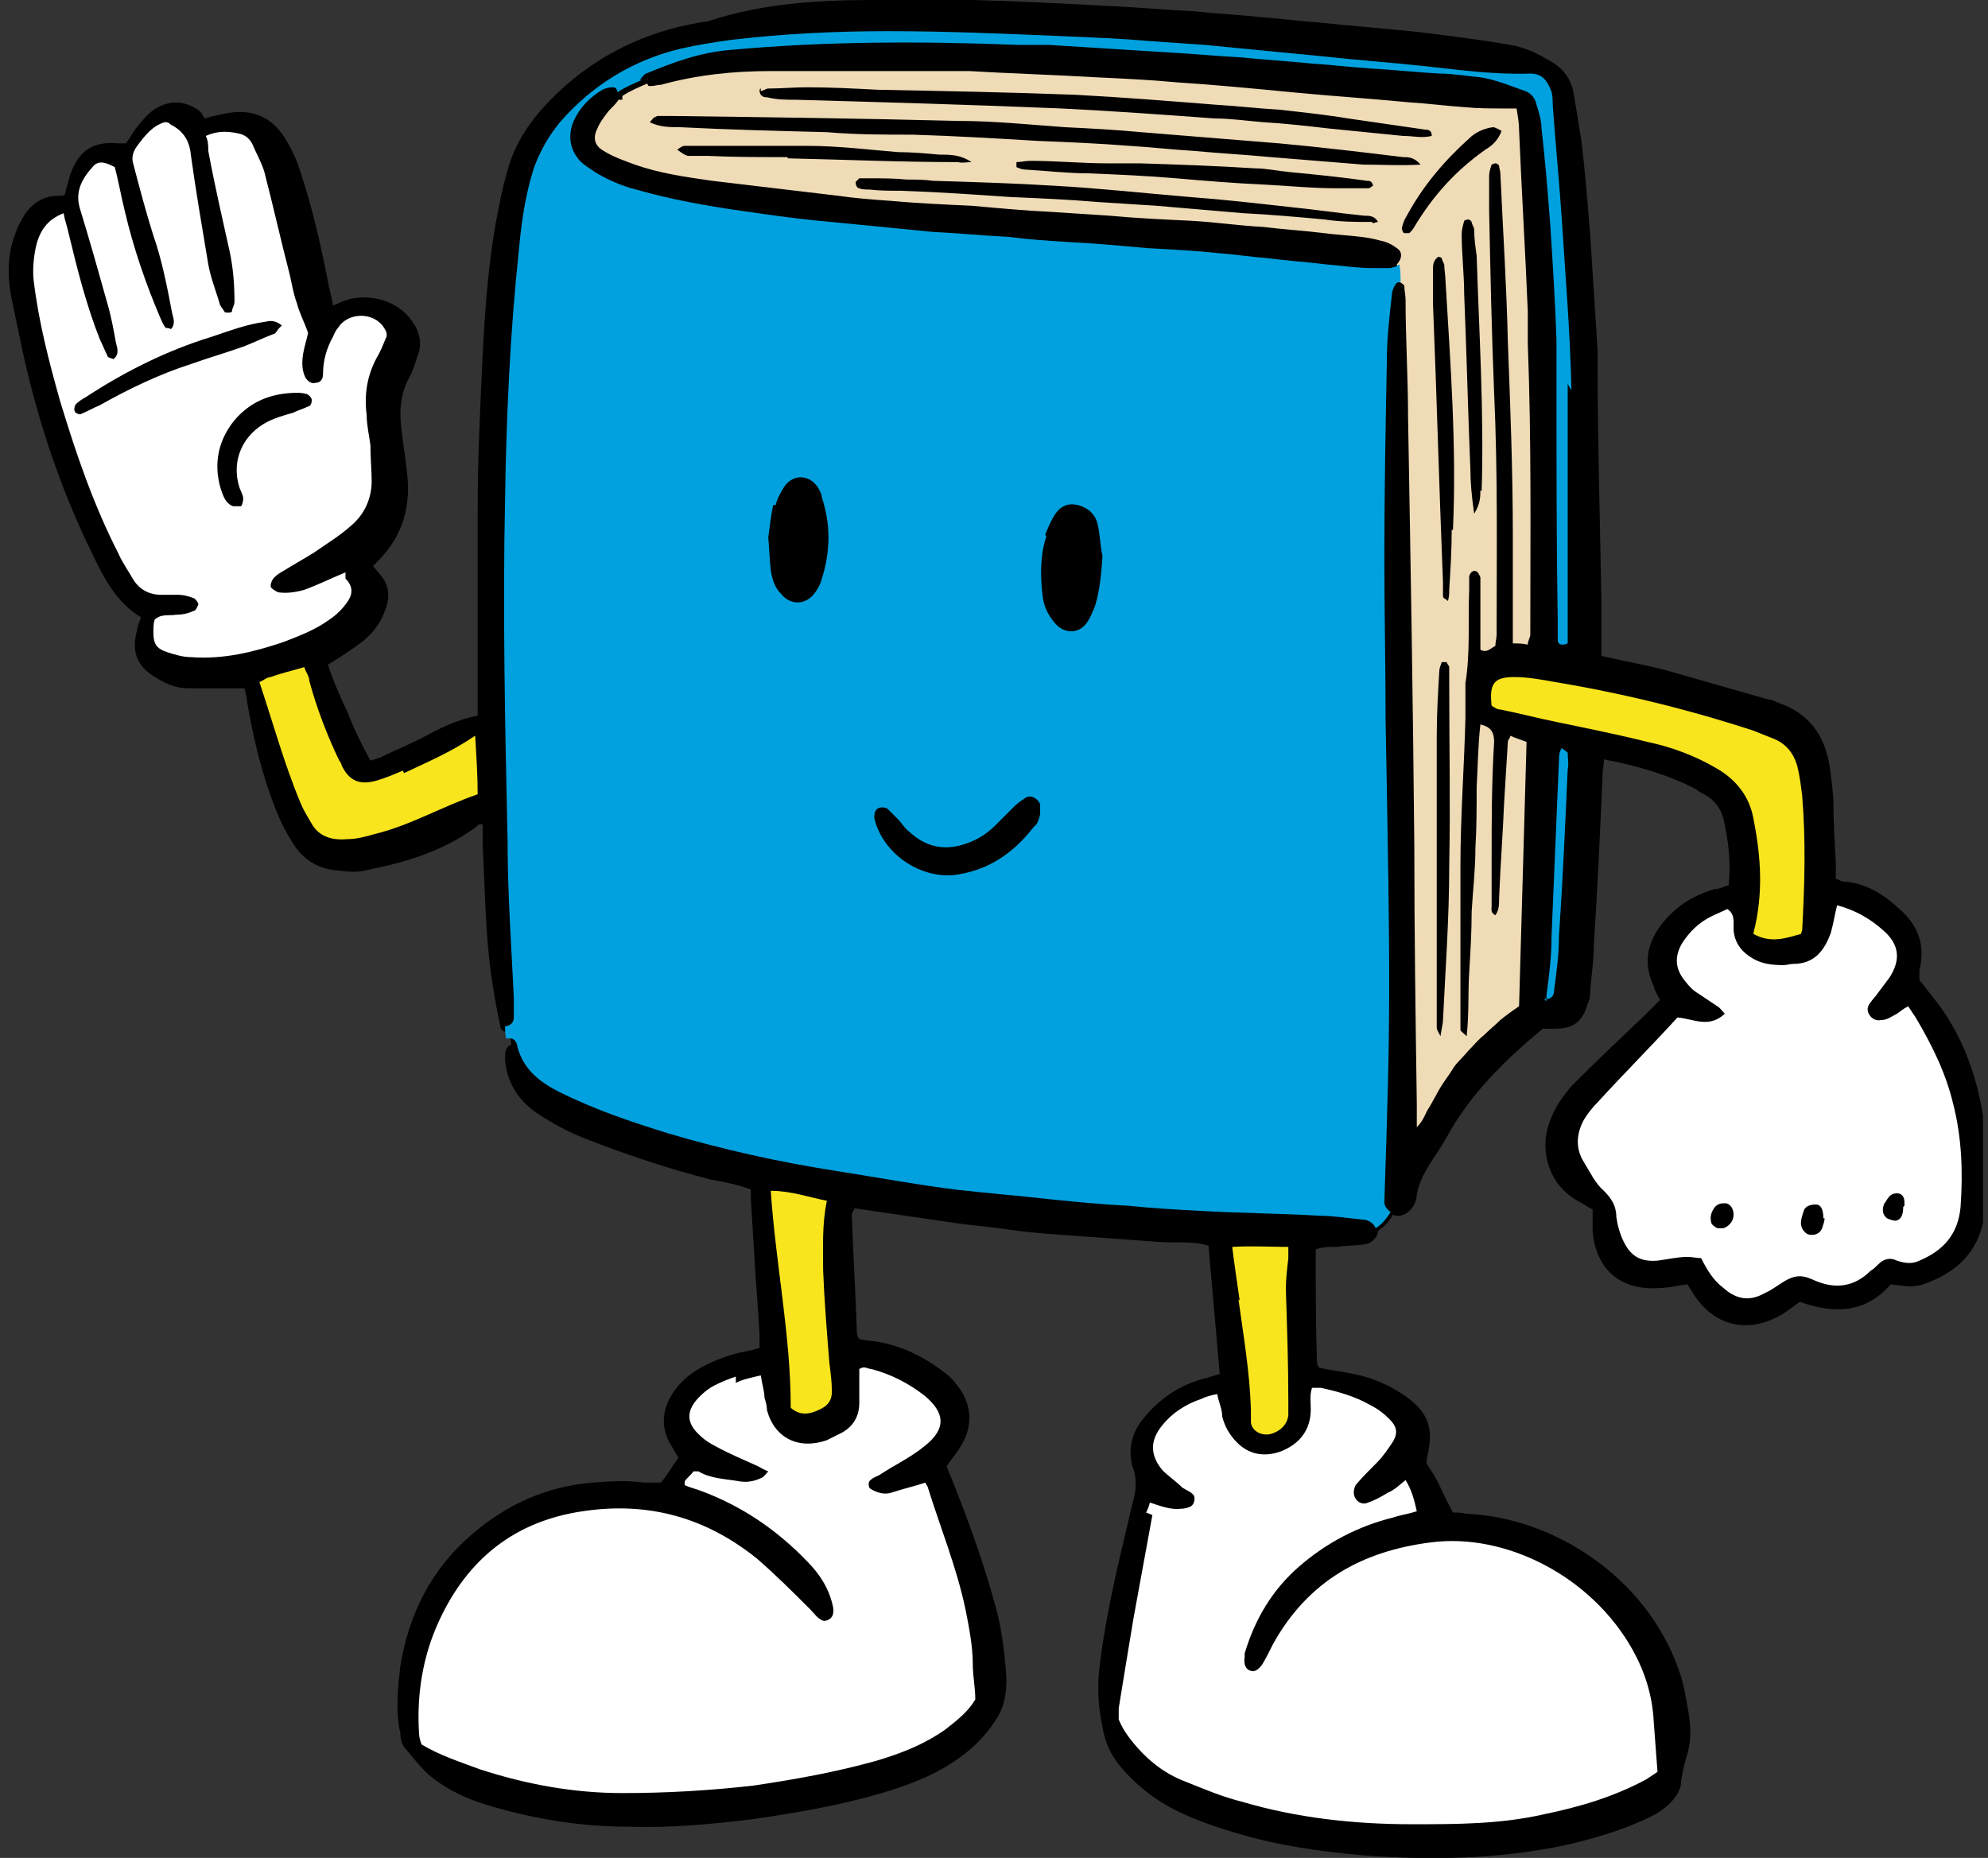
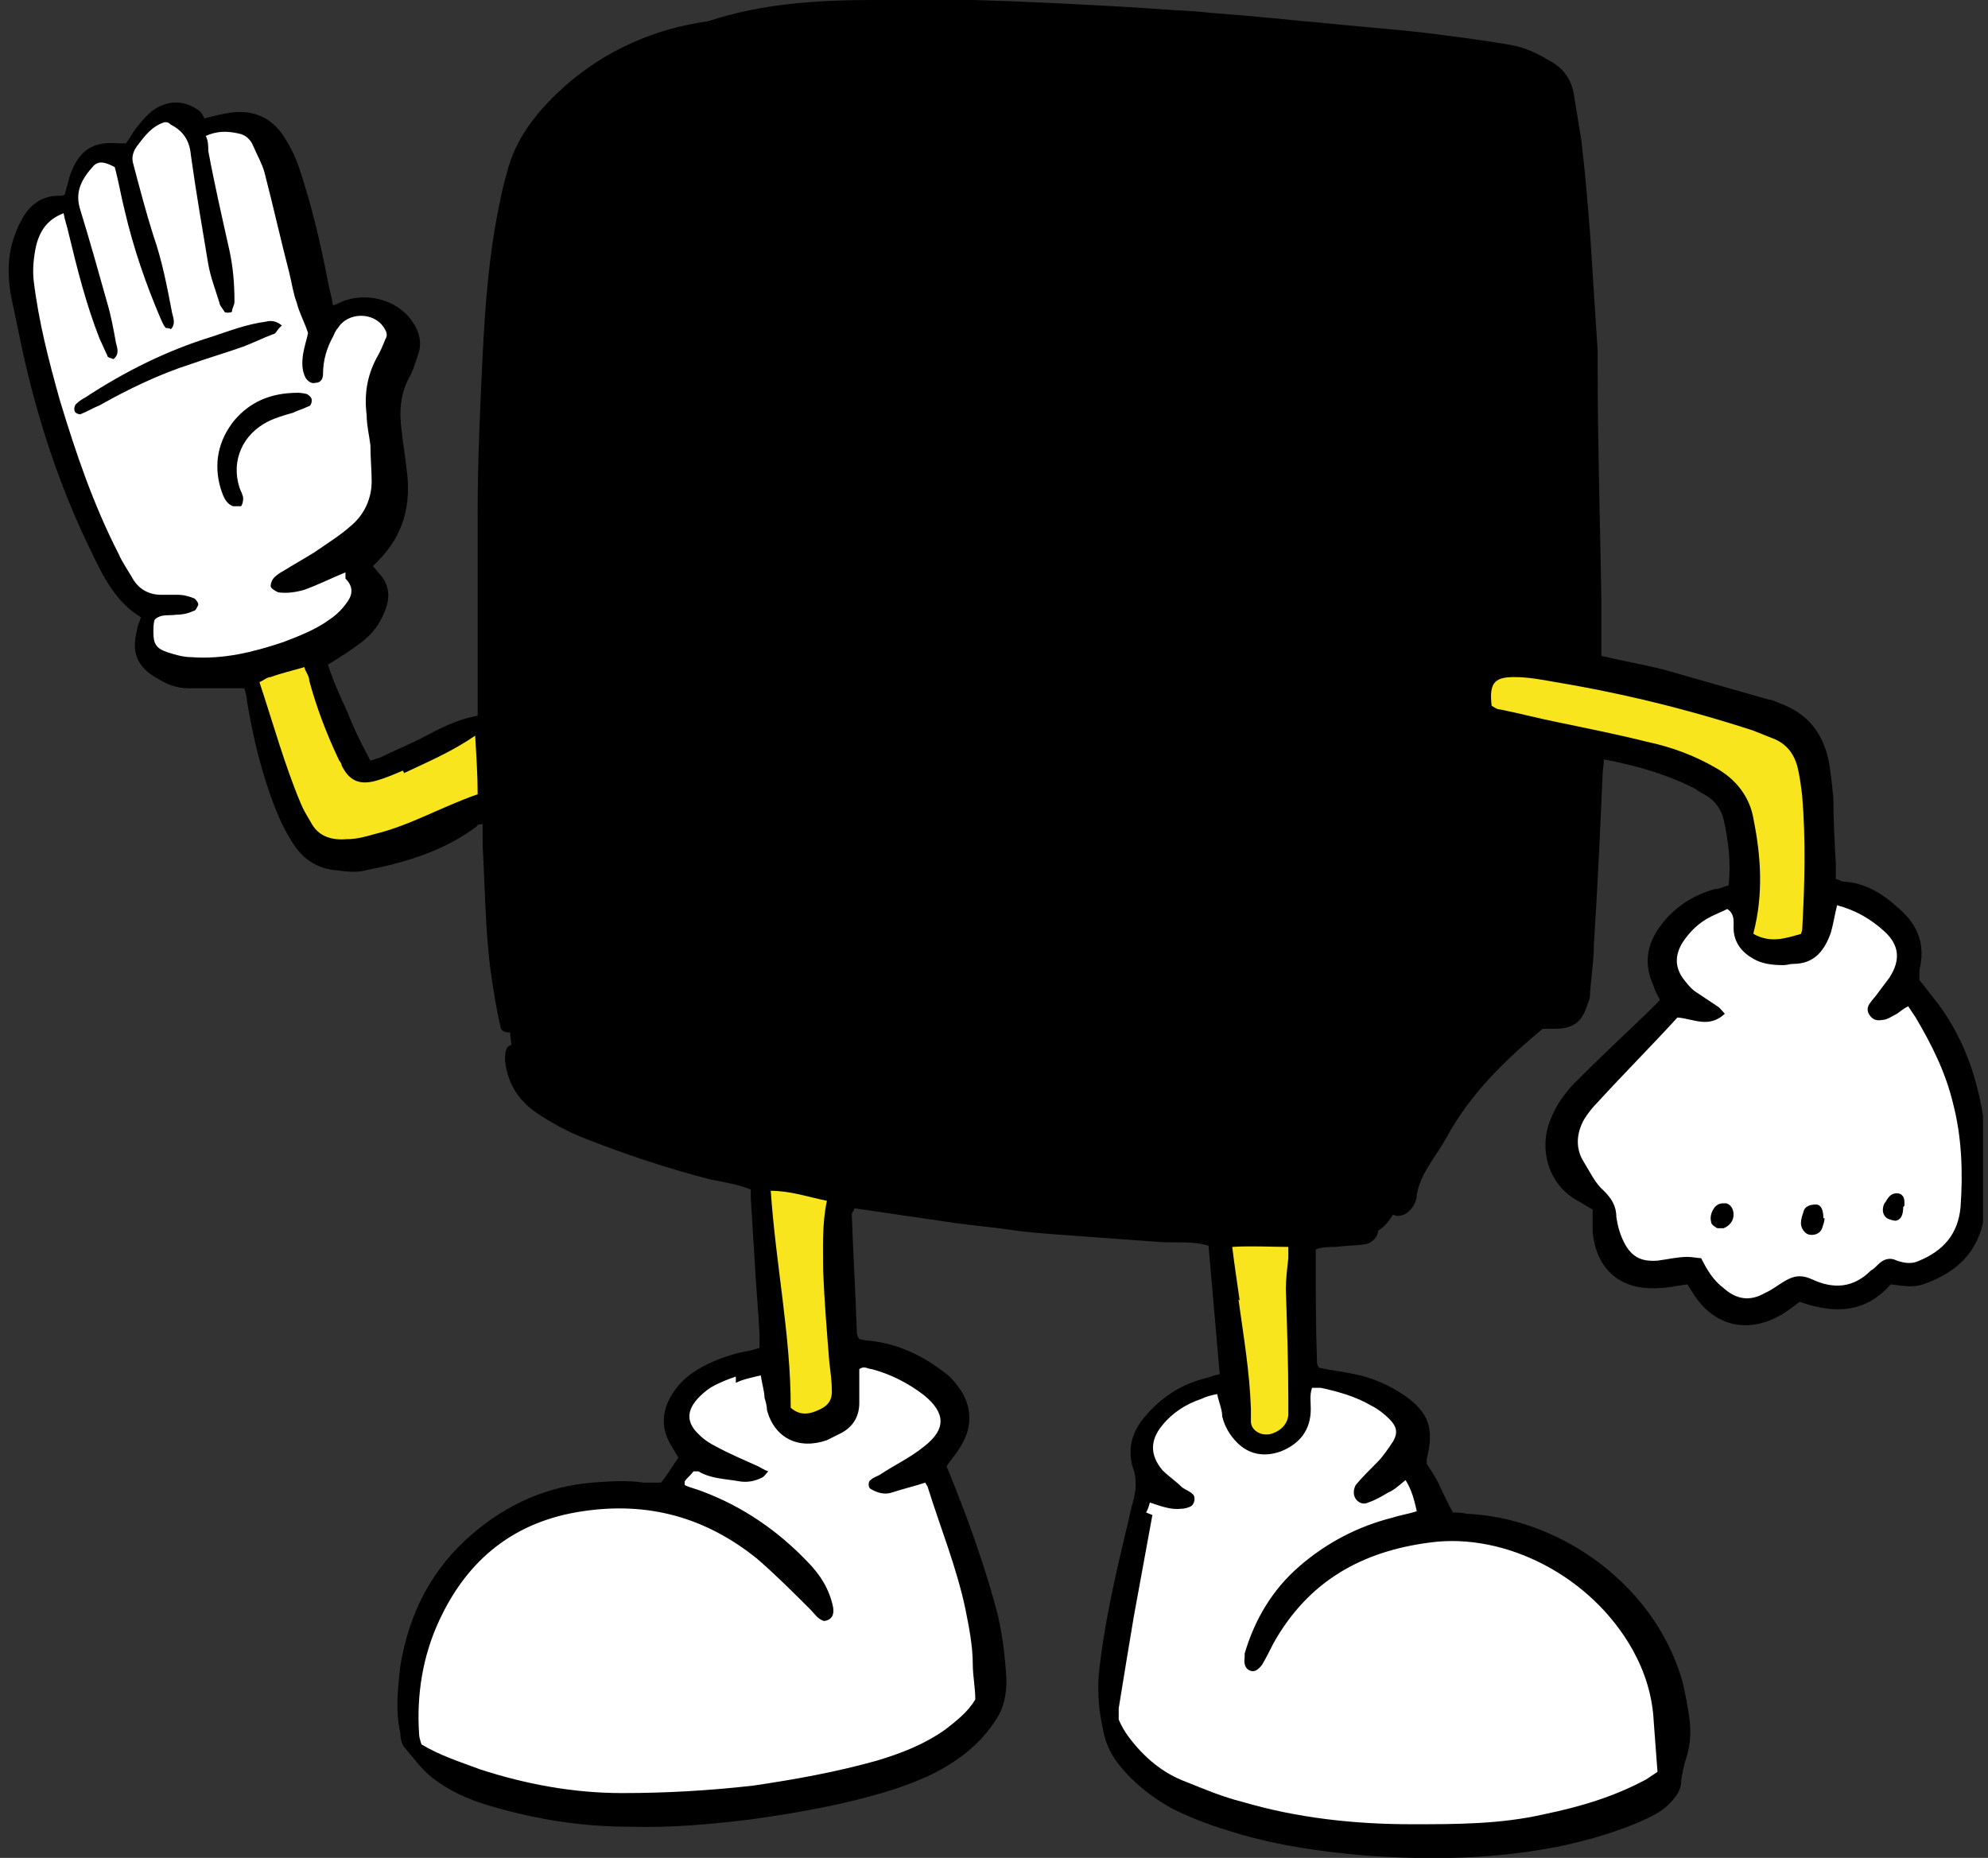
<svg xmlns="http://www.w3.org/2000/svg" version="1.1" viewBox="0 0 159.4 149">
  <rect x="0" y="0" width="159.4" height="149" fill="#333333" stroke="none" />
  <defs>
    <style>
      .cls-1 {
        fill: none;
      }

      .cls-2 {
        fill: #f0dbb7;
      }

      .cls-3 {
        fill: #f9e51e;
      }

      .cls-4 {
        fill: #fff;
      }

      .cls-5 {
        fill: #00a1de;
      }

      .cls-6 {
        clip-path: url(#clippath);
      }
    </style>
    <clipPath id="clippath">
      <rect class="cls-1" y="0" width="159" height="149" />
    </clipPath>
  </defs>
  <g>
    <g id="Layer_1">
      <g class="cls-6">
        <path d="M159.3,96.5c0,.4,0,.8-.2,1.1-.5,2.9-2.3,4.5-4.9,5.4-.9.3-1.7.1-2.6,0-2,2.3-4.5,2.4-7.3,1.4-.4.3-.9.7-1.4,1-2.7,1.6-5.4,1-7.1-1.6-.2-.3-.3-.5-.5-.8-.8.1-1.6.3-2.3.3-3.1.2-5-1.5-5.3-4.5,0-.6,0-1.2,0-1.8-.4-.2-.8-.5-1.2-.7-2.4-1.3-3.2-4.3-2.1-6.7.4-1,1-1.8,1.7-2.6,1.9-1.9,3.9-3.8,5.9-5.7.3-.3.7-.7,1.1-1.1-.2-.4-.4-.7-.5-1.1-.8-1.7-.6-3.3.5-4.8,1.1-1.5,2.6-2.5,4.4-3,.4,0,.7-.2,1.1-.3.2-1.8,0-3.5-.4-5.3-.2-.8-.7-1.5-1.4-1.9-.3-.2-.6-.3-.8-.5-2.3-1.2-4.8-1.9-7.4-2.4,0,.5-.1.8-.1,1.2-.2,4.5-.4,9.1-.7,13.6,0,1.3-.2,2.5-.3,3.8,0,.3,0,.6-.2,1-.4,1.4-1.1,2-2.6,2-.3,0-.7,0-1,0-3,2.5-5.8,5.2-7.7,8.7-.4.7-.8,1.3-1.2,1.9-.5.8-1,1.6-1.2,2.7,0,.6-.4,1.3-1,1.6-.3.1-.6.2-.9,0-.3.5-.7,1-1.2,1.3,0,0,0,0,0,0,0,.4-.4,1-1.1,1.1-.8.1-1.5.1-2.3.2-.5,0-1.1,0-1.6.2,0,.3,0,.5,0,.7,0,2.8,0,5.6.1,8.4,0,0,0,.2.2.4.9.2,1.9.3,2.8.5,1.5.3,2.8.9,4,1.7,2,1.4,2.4,2.7,1.8,5.1,0,.1,0,.2,0,.4.4.6.8,1.2,1.1,1.9.3.6.6,1.3,1,2,.3,0,.7,0,1.1.1,7,.3,14.4,5.1,17,12.5.4,1.1.6,2.3.8,3.5.2,1.2.2,2.4-.2,3.6-.2.6-.3,1.2-.4,1.8,0,.7-.3,1.1-.7,1.6-.7.8-1.5,1.2-2.4,1.6-2,.9-4.1,1.5-6.3,2-5.3,1.1-10.6,1.2-16,.8-3.5-.3-7-.8-10.3-1.8-1.7-.5-3.4-1.1-5-1.9-1.7-.9-3.2-2.1-4.4-3.6-.7-.9-1.1-1.8-1.3-3-.3-1.4-.4-2.7-.3-4.2.4-3.9,1.3-7.8,2.2-11.6.2-.7.3-1.4.5-2.1.3-1,.4-2,0-3-.4-1.5,0-2.9,1.1-4.1,1.2-1.4,2.7-2.4,4.5-2.9.5-.1.9-.3,1.4-.4-.3-3.5-.6-6.8-.9-10.3-1.3-.4-2.7-.2-4-.3-1.4-.1-2.7-.2-4.1-.3-1.4-.1-2.7-.2-4.1-.3-1.3-.1-2.6-.2-3.9-.4s-2.7-.3-4.1-.5c-1.4-.2-2.7-.4-4.1-.6-1.4-.2-2.7-.4-4.1-.6,0,.2-.2.3-.2.5.1,3.1.3,6.2.4,9.3,0,.2,0,.4.2.7.2,0,.4.1.6.1,2.4.2,4.5,1.2,6.4,2.7.4.3.7.7,1,1.1,1.1,1.5,1.1,3.3,0,4.9-.3.5-.7.9-1,1.4.5,1.2,1,2.5,1.5,3.8,1,2.7,1.9,5.4,2.6,8.1.4,1.7.6,3.5.7,5.2,0,1.2-.2,2.3-.9,3.3-.9,1.4-2.1,2.5-3.5,3.4-1.7,1.1-3.6,1.8-5.6,2.4-3.4,1-6.9,1.6-10.4,2.1-3.3.4-6.5.7-9.8.6-3.9,0-7.6-.6-11.3-1.7-1.7-.5-3.2-1.2-4.5-2.2-.9-.7-1.6-1.7-2.3-2.5-.2-.3-.3-.7-.3-1.1-.4-1.8-.2-3.6,0-5.4.7-4.2,2.5-7.8,5.8-10.6,2.8-2.4,6-3.8,9.6-4.1,1.4-.1,2.7-.2,4.1,0,.4,0,.9,0,1.4,0,.5-.6.9-1.3,1.4-2-.2-.3-.4-.7-.6-1-.9-1.5-.7-3,.3-4.4.5-.7,1.2-1.3,1.9-1.7,1-.6,2.1-1,3.2-1.3.5-.1,1.1-.2,1.7-.4,0-.4,0-.8,0-1.1-.1-2-.3-4-.4-6.1-.1-1.6-.2-3.2-.3-4.8,0-.2,0-.4,0-.7-1-.4-2.1-.6-3.2-.8-3.5-.9-6.8-2-10.1-3.3-1.3-.5-2.6-1.2-3.8-2-1.5-1-2.4-2.4-2.6-4.2,0-.1,0-.2,0-.3,0-.5.1-.9.5-1,0-.3-.1-.7-.1-1,0,0,0,0-.1,0-.4,0-.7-.2-.7-.6-.3-1.3-.5-2.6-.7-3.9-.5-3.5-.5-7-.7-10.5,0-.5,0-1.1,0-1.7-.2,0-.4,0-.5.2-2.7,2-5.8,2.9-8.9,3.5-.7.2-1.5.1-2.3,0-1.4-.1-2.6-.8-3.4-2-.6-.9-1.1-1.9-1.5-2.9-1.1-2.8-1.8-5.7-2.3-8.7,0-.3-.1-.6-.2-1-.4,0-.8,0-1.1,0-1.1,0-2.3,0-3.4,0-.9,0-1.7-.3-2.5-.8-1.6-.9-2.1-2.1-1.6-3.9,0-.3.2-.6.3-1-2-1.2-3-3.2-4-5.3-2.5-5.1-4.3-10.6-5.5-16.1-.3-1.4-.6-2.9-.9-4.3-.3-1.6-.3-3.2.2-4.7.2-.5.3-.9.6-1.4.6-1.2,1.6-2,3-2,.1,0,.2,0,.3,0,0,0,0,0,.2-.1.1-.5.3-1,.4-1.5.7-2,1.8-2.8,3.9-2.6.2,0,.3,0,.6,0,.3-.4.5-.8.8-1.2.4-.5.8-1,1.3-1.4,1.2-.9,2.6-.9,3.8,0,.2.2.3.4.4.6.7-.2,1.2-.3,1.7-.4,2-.4,3.6.2,4.7,1.9.5.8.9,1.6,1.2,2.5,1,3,1.7,6,2.3,9.1.1.6.3,1.2.4,1.9.3-.1.5-.2.7-.3,1.9-.8,4.4-.2,5.6,1.5.6.8.9,1.8.5,2.8-.2.6-.4,1.3-.7,1.8-.7,1.3-.8,2.7-.6,4.2.1,1,.3,2.1.4,3.1.4,2.8-.2,5.3-2.3,7.4-.1.1-.2.2-.4.4.2.2.4.5.6.7.7.8.8,1.8.4,2.8-.4,1.1-1,1.9-1.9,2.6-.8.6-1.7,1.2-2.7,1.8.4,1.3,1,2.6,1.6,3.9.5,1.3,1.1,2.5,1.8,3.8.3-.1.7-.2.9-.3,1-.5,2-.9,3-1.4,1.5-.8,3-1.6,4.7-1.9,0-.7,0-1.3,0-1.8,0-4.8,0-9.6,0-14.5,0-4.2.2-8.4.4-12.6.2-4,.5-8,1.3-11.9.2-1.1.5-2.3.8-3.3.8-2.6,2.5-4.6,4.5-6.4,3.3-2.9,7.2-4.6,11.5-5.2C61,.3,65.5,0,70,0s5.4,0,8,0c3.8.1,7.6.3,11.3.5,2.1.1,4.3.3,6.4.4,1.9.2,3.8.3,5.7.5,1.4.1,2.8.3,4.3.4,2.8.3,5.6.5,8.3.8,2.4.3,4.8.6,7.1,1,1.2.2,2.2.7,3.2,1.3,1.1.6,1.7,1.5,1.9,2.7.2,1.2.4,2.5.6,3.7.3,2.5.5,5,.7,7.5.2,3.1.4,6.2.6,9.3,0,.4,0,.9,0,1.3,0,6.2.2,12.5.3,18.7,0,1,0,2,0,3,0,.5,0,1,0,1.5,1.7.4,3.4.7,5,1.1,2.8.8,5.6,1.6,8.4,2.4.3,0,.6.2.9.3,2.2.8,3.4,2.3,3.9,4.5.2,1,.3,2.1.4,3.1,0,1.7.1,3.5.2,5.3,0,.4,0,.8,0,1.2.2,0,.4.2.6.2,1.8.1,3.2,1,4.5,2.2,1.5,1.3,2.1,2.9,1.6,4.9,0,.2,0,.4,0,.6,0,0,0,.1,0,.2.5.6,1,1.3,1.5,1.9,2.3,3.1,3.4,6.7,3.8,10.5.2,1.8.2,3.5,0,5.3Z" />
      </g>
-       <path class="cls-2" d="M49.6,8c-.2.3-.5.6-.8.9-.3.4-.7.9-.9,1.4-.4.8-.2,1.4.5,1.8.8.5,1.7.8,2.5,1.1,2,.7,4.1,1,6.2,1.3,3.4.4,6.7.8,10.1,1.2,1.4.2,2.7.3,4.1.4,2.2.2,4.4.3,6.6.4,2.2.2,4.4.4,6.5.5,1.5.1,3.1.2,4.6.3,2.1.2,4.3.3,6.4.4,2,.1,3.9.4,5.9.5,1.6.2,3.3.3,4.9.5,1.5.2,3.1.2,4.5.6.5.1.9.3,1.3.6.5.3.4.9,0,1.3.1.5.1.9.1,1.4.2,0,.4.2.5.3,0,.4.1.8.1,1.1,0,3.2.2,6.3.2,9.5.2,11.4.4,22.9.5,34.3,0,6.9.1,13.8.2,20.7,0,.5,0,1.1,0,1.9.6-.6.7-1.2,1-1.6.3-.5.6-1.1.9-1.6.3-.5.7-1,1-1.5s.8-.9,1.2-1.4c.4-.4.8-.9,1.3-1.3.4-.4.9-.8,1.3-1.2.5-.4.9-.7,1.5-1.1.2-7,.4-14.1.6-21.2-.5-.2-.9-.3-1.3-.5,0,.2-.2.3-.2.5-.1,1.6-.2,3.3-.3,4.9-.1,2.5-.3,5-.4,7.6,0,.5,0,1-.3,1.4-.4-.2-.3-.5-.3-.7,0-1.3,0-2.5,0-3.8,0-3.1,0-6.2.2-9.4,0-.7-.2-1.2-1.1-1.4-.2,1.7-.2,3.3-.3,5,0,1.6,0,3.3-.1,4.9,0,1.7-.2,3.4-.3,5.1,0,1.6-.1,3.3-.2,4.9-.1,1.6,0,3.2-.2,5.1-.3-.3-.5-.4-.5-.5,0-.5,0-1,0-1.5,0-3.9,0-7.8,0-11.7,0-3.9.3-7.9.4-11.8,0-.8,0-1.5,0-2.3,0-.2,0-.3,0-.5.4-2.5.2-5,.3-7.5,0-.3,0-.7,0-1,0-.3.3-.6.5-.5.2,0,.3.3.4.5,0,.5,0,1.1,0,1.6v4.2c.5.3.8-.1,1.2-.3,0-.3.1-.6.1-.9,0-6.5.1-12.9-.2-19.4-.2-4.9-.3-9.7-.4-14.6,0-.9,0-1.9,0-2.8,0-.3.1-.6.2-.9,0,0,.2-.1.3-.1,0,0,.2,0,.3.2,0,.2.1.4.1.6.2,4.5.5,9,.6,13.5.2,5.2.4,10.4.4,15.6,0,2.5,0,5,0,7.6,0,.3,0,.6,0,1,.4,0,.8,0,1.2.1,0-.3.2-.6.2-.8,0-7.8.1-15.5-.2-23.3,0-.9,0-1.8,0-2.6-.2-4.9-.5-9.7-.7-14.6,0-.5-.1-1.1-.2-1.7-.4,0-.7,0-1,0-1,0-2.1,0-3.1-.1-1.5-.1-3-.3-4.6-.4-3.1-.3-6.2-.5-9.3-.8-3.1-.3-6.2-.6-9.3-.8-2.1-.2-4.3-.3-6.4-.4-3.4-.2-6.8-.3-10.2-.5-.8,0-1.5,0-2.3,0-4.5,0-9.1,0-13.6,0-3,0-5.9.3-8.8,1.1-.3,0-.5.1-.8.1s-.2,0-.3-.2c-.7.3-1.4.6-2,1,0,0,0,.2,0,.3ZM63.1,12.6c-2.1,0-4.3,0-6.4-.1-.5,0-1,0-1.5,0-.2,0-.5-.2-.9-.5.3-.2.4-.3.6-.3.3,0,.6,0,1,0,3,0,5.9,0,8.9,0,2.4,0,4.8.3,7.2.5,1.1,0,2.2.1,3.3.2.9,0,1.7,0,2.6.6-.4,0-.7.1-1.1,0-4.6,0-9.1-.2-13.6-.3ZM110,17.8c-1.3,0-2.5,0-3.8-.2-2.2-.2-4.4-.4-6.5-.5-2.3-.2-4.7-.4-7-.6-1.6-.1-3.2-.2-4.7-.3-2.3-.2-4.7-.3-7-.4-2.9-.2-5.8-.4-8.7-.5-.9,0-1.8,0-2.6-.1-.3,0-.6,0-.8-.1-.2,0-.3-.3-.3-.5,0,0,.2-.2.3-.3.3,0,.5,0,.8,0,1,0,2,0,3,.1.7,0,1.4,0,2.1.1,3.3.1,6.6.2,9.8.4,3.6.2,7.2.6,10.8.9,2.7.2,5.3.5,8,.8,2,.2,4,.5,6,.7.4,0,.8,0,1.1.5-.2,0-.3.1-.4.1ZM81.5,13.3c0-.1,0-.2,0-.3.4,0,.7-.1,1.1-.1,2.1,0,4.2.2,6.2.2.9,0,1.7,0,2.6,0,3.1.1,6.1.2,9.2.4.9,0,1.8.2,2.8.3,2.1.2,4.1.4,6.2.7.2,0,.4,0,.5.4-.1,0-.2.2-.4.2-.8,0-1.6,0-2.5,0-2,0-3.9-.2-5.9-.3-2.3-.1-4.7-.3-7-.5-2.3-.2-4.7-.3-7-.4-1.7,0-3.4-.2-5.1-.3-.2,0-.5-.1-.7-.2ZM116.2,69.5c0,4.1-.3,8.2-.5,12.3,0,.3-.1.6-.2,1.3-.2-.4-.3-.5-.3-.7,0-.3,0-.5,0-.8,0-7.5,0-15.1,0-22.6,0-1.7.1-3.4.2-5.1,0-.3.1-.5.2-.8,0,0,0,0,.1,0,0,0,.2,0,.3,0,0,.1.2.3.2.4,0,.4,0,.9,0,1.3,0,4.9.1,9.7,0,14.6ZM116.4,42.5c0,1.6-.1,3.2-.2,4.8,0,.3,0,.5-.1.9-.2-.2-.4-.2-.4-.4,0-.4,0-.8,0-1.1-.3-7.4-.5-14.9-.8-22.3,0-.9,0-1.9,0-2.8,0-.3,0-.5.2-.8,0,0,.2-.2.2-.2,0,0,.2,0,.3.1,0,.1.1.3.2.5,0,.4.1.9.1,1.3.4,6.7.9,13.3.6,20ZM118.7,39.3c0,.5,0,1.1-.5,1.9-.2-1.4-.3-2.5-.3-3.5-.2-4.7-.3-9.4-.5-14.1,0-1.6-.2-3.2-.2-4.8,0-.4.1-.7.2-1.1,0,0,.2-.1.3-.1,0,0,.2,0,.3.2,0,.2.2.4.2.6,0,.7.1,1.4.2,2.1.2,6.3.6,12.6.4,18.9ZM117.8,11.1c.5-.5,1.2-.8,1.9-.9.2,0,.5.2.7.3-.3.8-.8,1.2-1.3,1.5-2.4,1.7-4.2,3.7-5.7,6.2-.1.2-.3.4-.4.5-.1,0-.3,0-.4,0-.1,0-.2-.3-.2-.4.1-.4.2-.7.4-1,1.3-2.4,3-4.4,5-6.2ZM61,7.3c.2,0,.4-.2.6-.2,1,0,2.1-.1,3.1-.1,1.9,0,3.8.1,5.7.2,5.3.1,10.5.2,15.8.4,3.8.2,7.5.5,11.3.8,1.7.1,3.4.3,5.1.4,1.8.2,3.7.4,5.5.7,2.1.3,4.1.6,6.2.9.3,0,.5.1.5.5-.8.2-1.5,0-2.3,0-2-.2-4-.4-6-.6-1.7-.2-3.5-.4-5.2-.5-1.3-.1-2.6-.3-3.9-.3-4.1-.3-8.2-.6-12.3-.8-7.1-.3-14.2-.5-21.3-.7-.8,0-1.5,0-2.3-.2-.2,0-.3,0-.5-.2,0,0-.1-.2-.1-.3,0,0,0-.2.1-.2ZM52.7,9.3c.4,0,.8,0,1.1,0,7.7.1,15.4.2,23.1.4,2.8,0,5.7.3,8.5.5,2,.1,4,.2,6.1.4,3.7.3,7.4.6,11.1.9,3.3.3,6.6.7,9.9,1.1.4,0,.9,0,1.4.6-1.6.1-3.1,0-4.6,0-2.5-.2-4.9-.4-7.4-.6-2.1-.2-4.1-.3-6.2-.5-1.7-.1-3.4-.3-5.1-.4-2.5-.2-4.9-.3-7.4-.4-3.3-.2-6.7-.4-10-.5-2.3,0-4.6,0-6.9-.2-3.9-.1-7.9-.2-11.8-.4-.8,0-1.6,0-2.4-.4.2-.2.3-.4.4-.4Z" />
-       <path class="cls-5" d="M126,31.3c-.1-4.7-.5-9.4-.8-14.1-.2-2.9-.5-5.9-.7-8.8,0-.4,0-.9-.2-1.3-.3-.7-.7-1.2-1.6-1.2-2.9.1-5.7-.3-8.5-.6-2.8-.3-5.6-.5-8.3-.8-3.1-.3-6.2-.6-9.3-.9-1.4-.1-2.8-.2-4.3-.3-2.3-.2-4.7-.3-7.1-.4-4.7-.2-9.3-.4-14-.4-4.2,0-8.4.2-12.6.7-1.4.2-2.7.4-4,.7-3.8.9-7.1,2.9-9.7,5.9-.9,1.1-1.6,2.3-2.1,3.7-.7,2.2-1,4.4-1.2,6.6-.7,6.6-1,13.2-1.1,19.8-.2,9.2,0,18.4.2,27.6,0,4.2.3,8.3.5,12.5,0,.5,0,1.1,0,1.6,0,.4-.3.7-.7.7,0,.3,0,.7.1,1,.4-.1.8,0,.9.7.5,1.8,1.8,2.8,3.4,3.6,2.8,1.4,5.8,2.4,8.7,3.3,4.4,1.3,8.9,2.3,13.4,3,3.2.5,6.4,1.1,9.6,1.5,2.6.3,5.2.5,7.8.8,2,.2,4,.4,6.1.5,1.9.2,3.7.3,5.6.4,3.2.2,6.5.2,9.7.4,1.1,0,2.3.2,3.4.3.6,0,1,.4,1.1.7.5-.3.9-.8,1.2-1.3,0,0,0,0,0,0-.3-.2-.5-.5-.5-.8.5-15,.5-17,.1-38.6,0-4.4-.1-8.8-.1-13.1,0-5.3.1-10.5.2-15.8,0-1.7.2-3.5.4-5.2,0-.3.1-.6.3-.9,0-.1.3-.2.4-.2h0c0-.5,0-.9-.1-1.4,0,0-.2.1-.3.2-.2,0-.3.1-.5.1-.4,0-.9,0-1.3,0h0c-1.3,0-2.5-.2-3.8-.3-1.6-.2-3.2-.3-4.7-.5-1.3-.1-2.6-.3-3.9-.4-1.9-.2-3.8-.3-5.7-.4-2.2-.2-4.4-.4-6.5-.5-1.5-.1-3.1-.2-4.6-.4-2-.1-4-.3-6.1-.4-3-.3-6.1-.6-9.2-.9-2.1-.2-4.1-.5-6.2-.8-2.8-.4-5.6-.9-8.4-1.7-1.2-.3-2.3-.8-3.3-1.4-.4-.3-.8-.5-1.2-.9-.8-.9-1-2-.5-3.2.5-1.1,1.3-1.9,2.3-2.5.2-.1.5-.2.8-.2s.3.1.4.3c0,0,0,0,0,.1.6-.4,1.3-.7,2-1,0,0,0,0-.2,0,.2-.2.3-.4.5-.5,2.2-.9,4.3-1.7,6.8-1.9,7.7-.7,15.3-.7,23-.4.8,0,1.6,0,2.5,0,3.2.2,6.3.4,9.5.6,2,.1,3.9.3,5.9.4,1.9.2,3.8.3,5.7.5,1.6.1,3.2.3,4.8.4,1.8.1,3.6.3,5.4.4,1.1,0,2.2.2,3.3.3,1.3.2,2.4.7,3.6,1.1.5.2.8.6.9,1.1.2.6.4,1.3.4,1.9.3,2.6.5,5.1.7,7.7.2,3.1.4,6.2.5,9.3,0,1.3,0,2.5,0,3.8,0,6.3,0,12.5.1,18.7,0,.5,0,1,0,1.5,0,.4.3.5.8.3,0-.3,0-.7,0-1.1,0-6.6,0-13.1,0-19.7ZM83.8,42.9c.2-.5.4-1,.7-1.5.4-.7,1-1.1,1.9-.9.8.2,1.4.7,1.6,1.5.2.8.2,1.7.4,2.6-.1,1.4-.2,2.7-.6,4-.2.5-.4,1-.7,1.4-.6.8-1.6.8-2.3.2-.7-.7-1.1-1.5-1.2-2.4-.2-1.6-.2-3.3.3-4.8ZM70.3,64.9c.2-.2.7-.2.9,0,.3.3.5.5.8.8.3.3.5.7.9,1,1.2,1.1,2.5,1.5,4.1,1.1,1.1-.3,2-.8,2.8-1.6.5-.5,1-1,1.5-1.5.3-.3.6-.5.9-.7.4-.3,1,0,1.2.5,0,.3,0,.6,0,.8-.1.4-.2.8-.5,1-1.7,2.2-3.8,3.6-6.6,3.9-.1,0-.2,0-.3,0-2.7,0-5.3-2-5.9-4.6,0-.2,0-.5.2-.7ZM62.2,40.5c.1-.5.4-1,.7-1.5.8-1.1,2.2-.9,2.8.3.1.2.2.4.2.6.7,2.1.7,4.3,0,6.5-.1.4-.3.8-.6,1.2-.7.9-1.9,1-2.7,0-.5-.5-.7-1.2-.8-1.9-.1-.8-.1-1.5-.2-2.6.1-.7.2-1.7.4-2.6ZM124,80.3c0-.2,0-.3,0-.5.2-1.5.4-3,.4-4.6.2-4.8.4-9.5.6-14.3,0-.3,0-.5.2-.9.3.2.5.3.5.4,0,.4.1.9,0,1.3-.2,4.5-.4,9-.7,13.4,0,1.5-.2,2.9-.4,4.4,0,.4-.3.7-.8.6Z" />
      <path class="cls-4" d="M27.7,46.4c.6.6.6,1.2.2,1.8-.4.6-.9,1.1-1.5,1.5-1.1.8-2.4,1.3-3.7,1.8-2.4.8-4.8,1.4-7.4,1.2-.6,0-1.3-.2-1.9-.4-.9-.3-1.1-.7-1.1-1.6,0-.3,0-.7.1-1,.5-.5,1.2-.3,1.7-.4.5,0,1-.1,1.4-.3.2,0,.3-.3.4-.5,0-.2-.2-.4-.3-.5-.5-.2-.9-.3-1.4-.3-.4,0-.9,0-1.3,0-.9,0-1.7-.4-2.2-1.2-.4-.7-.9-1.4-1.2-2.1-2-3.9-3.4-8-4.7-12.3-.9-3.2-1.7-6.3-2.1-9.6-.1-.9,0-1.9.2-2.8.3-1.2.9-2.1,2.2-2.6.1.6.3,1.1.4,1.6.7,2.9,1.4,5.7,2.5,8.5.2.4.4.9.6,1.3,0,.2.3.2.5.3.5-.4.3-.9.2-1.3-.2-1.1-.4-2.2-.7-3.2-.7-2.5-1.4-5-2.2-7.6-.4-1.4.2-2.4,1.1-3.4.5-.5,1.1-.2,1.7.1.3,1.1.5,2.3.8,3.5.7,3,1.7,5.9,2.9,8.7.1.2.2.5.4.7,0,0,.3,0,.4.1.4-.4.2-.9.1-1.3-.4-2.1-.8-4.2-1.5-6.2-.6-1.9-1.1-3.8-1.6-5.7-.2-.6,0-1.1.3-1.5.6-.8,1.2-1.6,2.2-1.9.2,0,.3,0,.5.2,1,.5,1.5,1.3,1.6,2.4.4,2.9.9,5.8,1.4,8.8.2,1.1.6,2.1.9,3.1,0,.2.3.5.4.7,0,.1.5.1.6,0,0-.3.2-.5.2-.8,0-1.4-.1-2.7-.4-4.1-.6-2.7-1.2-5.3-1.7-8,0-.4,0-.8-.2-1.2.9-.4,1.7-.4,2.6-.2.6.1,1,.5,1.2,1,.3.7.7,1.4.9,2.1.7,2.7,1.3,5.4,2,8.1.2.8.3,1.6.6,2.4.2.8.6,1.5.9,2.4-.1.5-.3,1.1-.4,1.7-.1.7-.1,1.3.2,1.9.2.3.5.5.8.4.4,0,.6-.3.6-.7,0-1.1.3-2.1.8-3,.1-.2.2-.5.4-.7.8-1.3,2.9-1.3,3.7,0,.2.3.3.6.1.9-.2.5-.4,1-.7,1.5-.8,1.5-1,3-.8,4.6,0,.8.2,1.6.3,2.4,0,1,.1,2,.1,2.9,0,1.4-.6,2.7-1.7,3.6-.9.8-1.9,1.4-2.9,2.1-.8.5-1.7,1-2.5,1.5-.2.1-.5.3-.7.5-.2.2-.3.5-.3.7,0,.2.4.4.6.5.7.1,1.4,0,2.1-.2,1.1-.4,2.1-.9,3.3-1.4ZM22.6,26.1c-.5-.4-.9-.4-1.3-.3-1.5.2-2.8.7-4.3,1.2-3.6,1.1-7,2.8-10.2,4.9-.2.1-.5.3-.7.5-.1.1-.2.4-.1.6,0,.1.4.3.5.2.5-.2,1-.5,1.5-.7,2.3-1.3,4.8-2.5,7.3-3.3,1.4-.5,2.8-.9,4.2-1.4.8-.3,1.6-.7,2.4-1,.2,0,.3-.3.5-.5ZM23.9,31.5c-2.3,0-3.9.8-5.1,2.2-1.3,1.6-1.7,3.5-1.1,5.5.2.6.4,1.2,1,1.4.2,0,.5,0,.6,0,.1,0,.2-.4.2-.6,0-.3-.2-.6-.3-.9-.7-2.2.3-4.3,2.3-5.3.6-.3,1.3-.5,2-.7.4-.2.8-.3,1.2-.5.2,0,.3-.3.3-.5,0-.2-.2-.4-.4-.5-.4-.1-.7-.1-.7-.1ZM147.3,72.6c1.5.4,2.7,1.1,3.8,2.1,1.2,1.1,1.3,2.3.4,3.7-.3.4-.6.8-.9,1.2-.2.3-.5.6-.7.9-.2.3-.2.6,0,.9.2.3.5.5,1,.4.4,0,.8-.3,1.2-.5.3-.2.5-.4.9-.6.2.3.4.6.6.9,1.3,2.2,2.4,4.4,3,6.9.7,2.7.8,5.5.6,8.3-.2,2.2-1.4,3.5-3.3,4.3-.6.3-1.2.2-1.8,0-.6-.3-1.1-.1-1.5.3-.2.2-.4.4-.6.5-1.4,1.4-3,1.5-4.7.7-.9-.4-1.5-.3-2.3.2-.5.3-1,.7-1.5.9-1.2.7-2.3.5-3.3-.4-.8-.6-1.3-1.4-1.8-2.4-.3,0-.7-.1-1.1-.1-.8,0-1.6.2-2.4.3-1.3.1-2.1-.3-2.7-1.5-.3-.6-.5-1.3-.6-2,0-.9-.4-1.5-1-2.1-.7-.6-1.1-1.5-1.6-2.3-.7-1.1-.6-2.3,0-3.4.3-.5.7-1,1.1-1.4,2.1-2.3,4.3-4.5,6.4-6.8,1.3.1,2.5.9,3.8-.3-.2-.2-.4-.5-.6-.6-.6-.4-1.2-.8-1.8-1.2-.4-.3-.7-.7-1-1.1-.6-.9-.6-1.8,0-2.8.6-.9,1.3-1.6,2.3-2.1.4-.2.9-.4,1.3-.6.6.4.5,1,.5,1.5,0,1.2.7,2,1.6,2.5.7.4,1.5.5,2.4.5.3,0,.5-.1.8-.1,1.7,0,2.5-1.1,3-2.5.2-.7.3-1.4.5-2.2ZM146.2,97.7c0-.7-.2-1.1-.6-1.1-.4,0-.9.1-1,.6-.1.3-.2.6-.2.9,0,.4.3.8.6.9.4.1.9,0,1.1-.5.1-.3.2-.6.2-.8ZM152.7,96.7c0,0,0-.2,0-.3,0-.4-.2-.7-.6-.7-.4,0-.6.2-.8.5,0,0-.1.2-.2.3-.2.4-.2.9.2,1.2.2.1.5.2.7.2.5-.1.6-.6.6-1.1ZM137.8,98.5c.2,0,.3,0,.4,0,.5-.2.8-.6.8-1.1,0-.4-.2-.8-.6-.9-.4,0-.6,0-.9.3-.3.4-.4.8-.3,1.2,0,.2.3.4.5.5ZM59,110.4c-.6.2-1.1.4-1.7.7-.4.2-.8.5-1.2.9-1.1,1.1-1.1,2.1,0,3.1.4.4.9.7,1.3.9,1.1.6,2.3,1.1,3.4,1.6.2.1.5.3.8.4-.2.2-.3.4-.5.5-.6.3-1.2.4-1.8.3-1.1-.2-2.3-.2-3.3-.8,0,0-.2,0-.4,0-.2.3-.5.5-.7.8,0,0,0,.2,0,.3.4.2.9.3,1.4.5,3.2,1.2,6,3.1,8.4,5.6,1,1,1.8,2.2,2.1,3.7.1.6-.1,1-.7,1.1-.5-.1-.8-.6-1.1-.9-1.4-1.4-2.8-2.8-4.3-4.1-4.1-3.3-8.7-4.6-14-3.8-5.4.8-9.2,3.8-11.5,8.8-1.3,2.8-1.8,5.9-1.6,9,0,.3.1.6.2.9,1.5.9,3.1,1.4,4.7,2,3.7,1.2,7.5,1.9,11.4,1.9,3.5,0,7-.2,10.5-.6,3.4-.5,6.7-1.1,9.9-2,2-.6,3.8-1.3,5.5-2.5.9-.7,1.8-1.4,2.4-2.4,0-1-.2-1.9-.2-2.8,0-1.5-.3-3-.6-4.5-.7-3.3-2-6.5-3-9.7,0-.1-.2-.3-.2-.4-.9.3-1.8.5-2.7.8-.6.2-1.2,0-1.7-.3-.2-.1-.2-.6,0-.7.2-.2.5-.3.7-.4,1.2-.8,2.5-1.4,3.6-2.3,1.8-1.4,1.7-2.7,0-4.1-1.3-1-2.7-1.7-4.2-2.1-.3,0-.6-.3-1,0v1.2c0,.5,0,1,0,1.5,0,1.1-.5,1.9-1.4,2.4-.4.2-.8.4-1.2.6-2.3.8-4.2-.2-4.8-2.4,0-.3-.1-.7-.2-1,0-.5-.2-1.1-.3-1.8-.8.2-1.4.3-2,.6ZM92.4,121.5c-.5,2.7-1,5.5-1.5,8.2-.4,2.4-.8,4.8-1.2,7.3,0,.3,0,.7,0,.9.2.5.5,1,.8,1.4,1.2,1.6,2.7,2.9,4.6,3.6,1.5.6,2.9,1.2,4.5,1.6,4.4,1.3,9,1.8,13.6,1.8,3.6,0,7.1,0,10.6-.8,2.9-.6,5.6-1.4,8.2-2.8.3-.2.6-.4.9-.6-.1-1.4-.2-2.7-.3-4-.1-2.1-.7-4-1.7-5.8-3.3-5.9-10.2-9.4-16.2-8.6-5.5.7-9.8,3.1-12.6,8.1-.3.6-.6,1.2-.9,1.7-.3.4-.6.6-.9.5-.4-.1-.6-.5-.5-1.1,0-.1,0-.2,0-.3.8-2.7,2.2-5.1,4.4-7,2.2-1.9,4.7-3.2,7.5-3.9.6-.2,1.3-.3,1.9-.5-.2-.9-.4-1.7-.9-2.5-.5.4-.9.8-1.4,1-.5.3-1,.6-1.6.8-.4.2-.8,0-1-.3-.2-.3-.2-.7,0-1.1.5-.6,1.1-1.2,1.7-1.8.5-.5.9-1.1,1.3-1.7.4-.7.3-1.2-.3-1.8-.4-.4-.9-.8-1.5-1.1-1.2-.7-2.6-1.1-4-1.4-.2,0-.4,0-.7,0-.2.6-.1,1.1-.1,1.7,0,1.7-.9,2.8-2.4,3.4-1.4.5-2.6.2-3.5-.7-.6-.6-1-1.3-1.2-2.1,0-.6-.3-1.2-.4-1.8-.5.1-.9.2-1.3.4-1.2.4-2.3,1.1-3.1,2.1-1,1.2-1,2.4,0,3.6.5.5,1.1.9,1.6,1.4.3.2.6.3.8.5.3.2.2.8-.1,1-.2.1-.5.2-.8.2-.8.1-1.6-.2-2.5-.5-.1.4-.2.6-.3.8Z" />
      <path class="cls-3" d="M140.6,74.8c.8-3.1.6-6.1,0-9.1-.3-1.8-1.4-3.2-3-4.1-1.7-1-3.6-1.7-5.5-2.1-2.4-.6-4.9-1.1-7.3-1.6-1.5-.3-3-.7-4.5-1-.3,0-.5-.2-.7-.3-.2-1.8.2-2.3,1.8-2.3,1.1,0,2.2.2,3.3.4,5.4.9,10.7,2.2,15.9,3.9.5.2,1,.4,1.5.6,1.1.4,1.7,1.2,2,2.2.2.8.3,1.6.4,2.4.3,3.6.2,7.2,0,10.8,0,0,0,0-.1.3-1.1.3-2.4.8-3.8,0ZM32.3,61.8c-.7.3-1.4.6-2.1.8-1.4.4-2.2,0-2.8-1.2,0-.1-.1-.3-.2-.4-1-2.1-1.8-4.2-2.4-6.4,0-.4-.3-.7-.4-1.1-1,.3-1.9.5-2.7.8-.3,0-.6.3-.9.4,1.1,3.3,2,6.6,3.3,9.7.2.5.5,1,.8,1.5.6,1.2,1.7,1.5,2.9,1.4.8,0,1.5-.2,2.2-.4,2.9-.7,5.4-2.2,8.3-3.2,0-1.5-.1-3-.2-4.7-1.9,1.3-3.8,2.1-5.7,3ZM63.4,112.9c.8.7,1.6.5,2.4.1.6-.3.9-.7.9-1.4,0-.8-.1-1.5-.2-2.3-.2-2.5-.4-4.9-.5-7.4,0-1.8-.1-3.7.3-5.6-1.5-.3-2.9-.8-4.5-.8.4,5.9,1.6,11.6,1.6,17.3ZM99.3,104.2c.4,2.9.9,5.8,1,8.8,0,.3,0,.7,0,1,0,.7.8,1.2,1.6,1,.7-.2,1.3-.7,1.4-1.5,0-.4,0-.8,0-1.1,0-3-.1-6-.2-9,0-.8.1-1.6.2-2.5,0-.3,0-.5,0-.9-1.5,0-2.9-.1-4.5,0,.2,1.6.4,2.9.6,4.3Z" />
    </g>
  </g>
</svg>